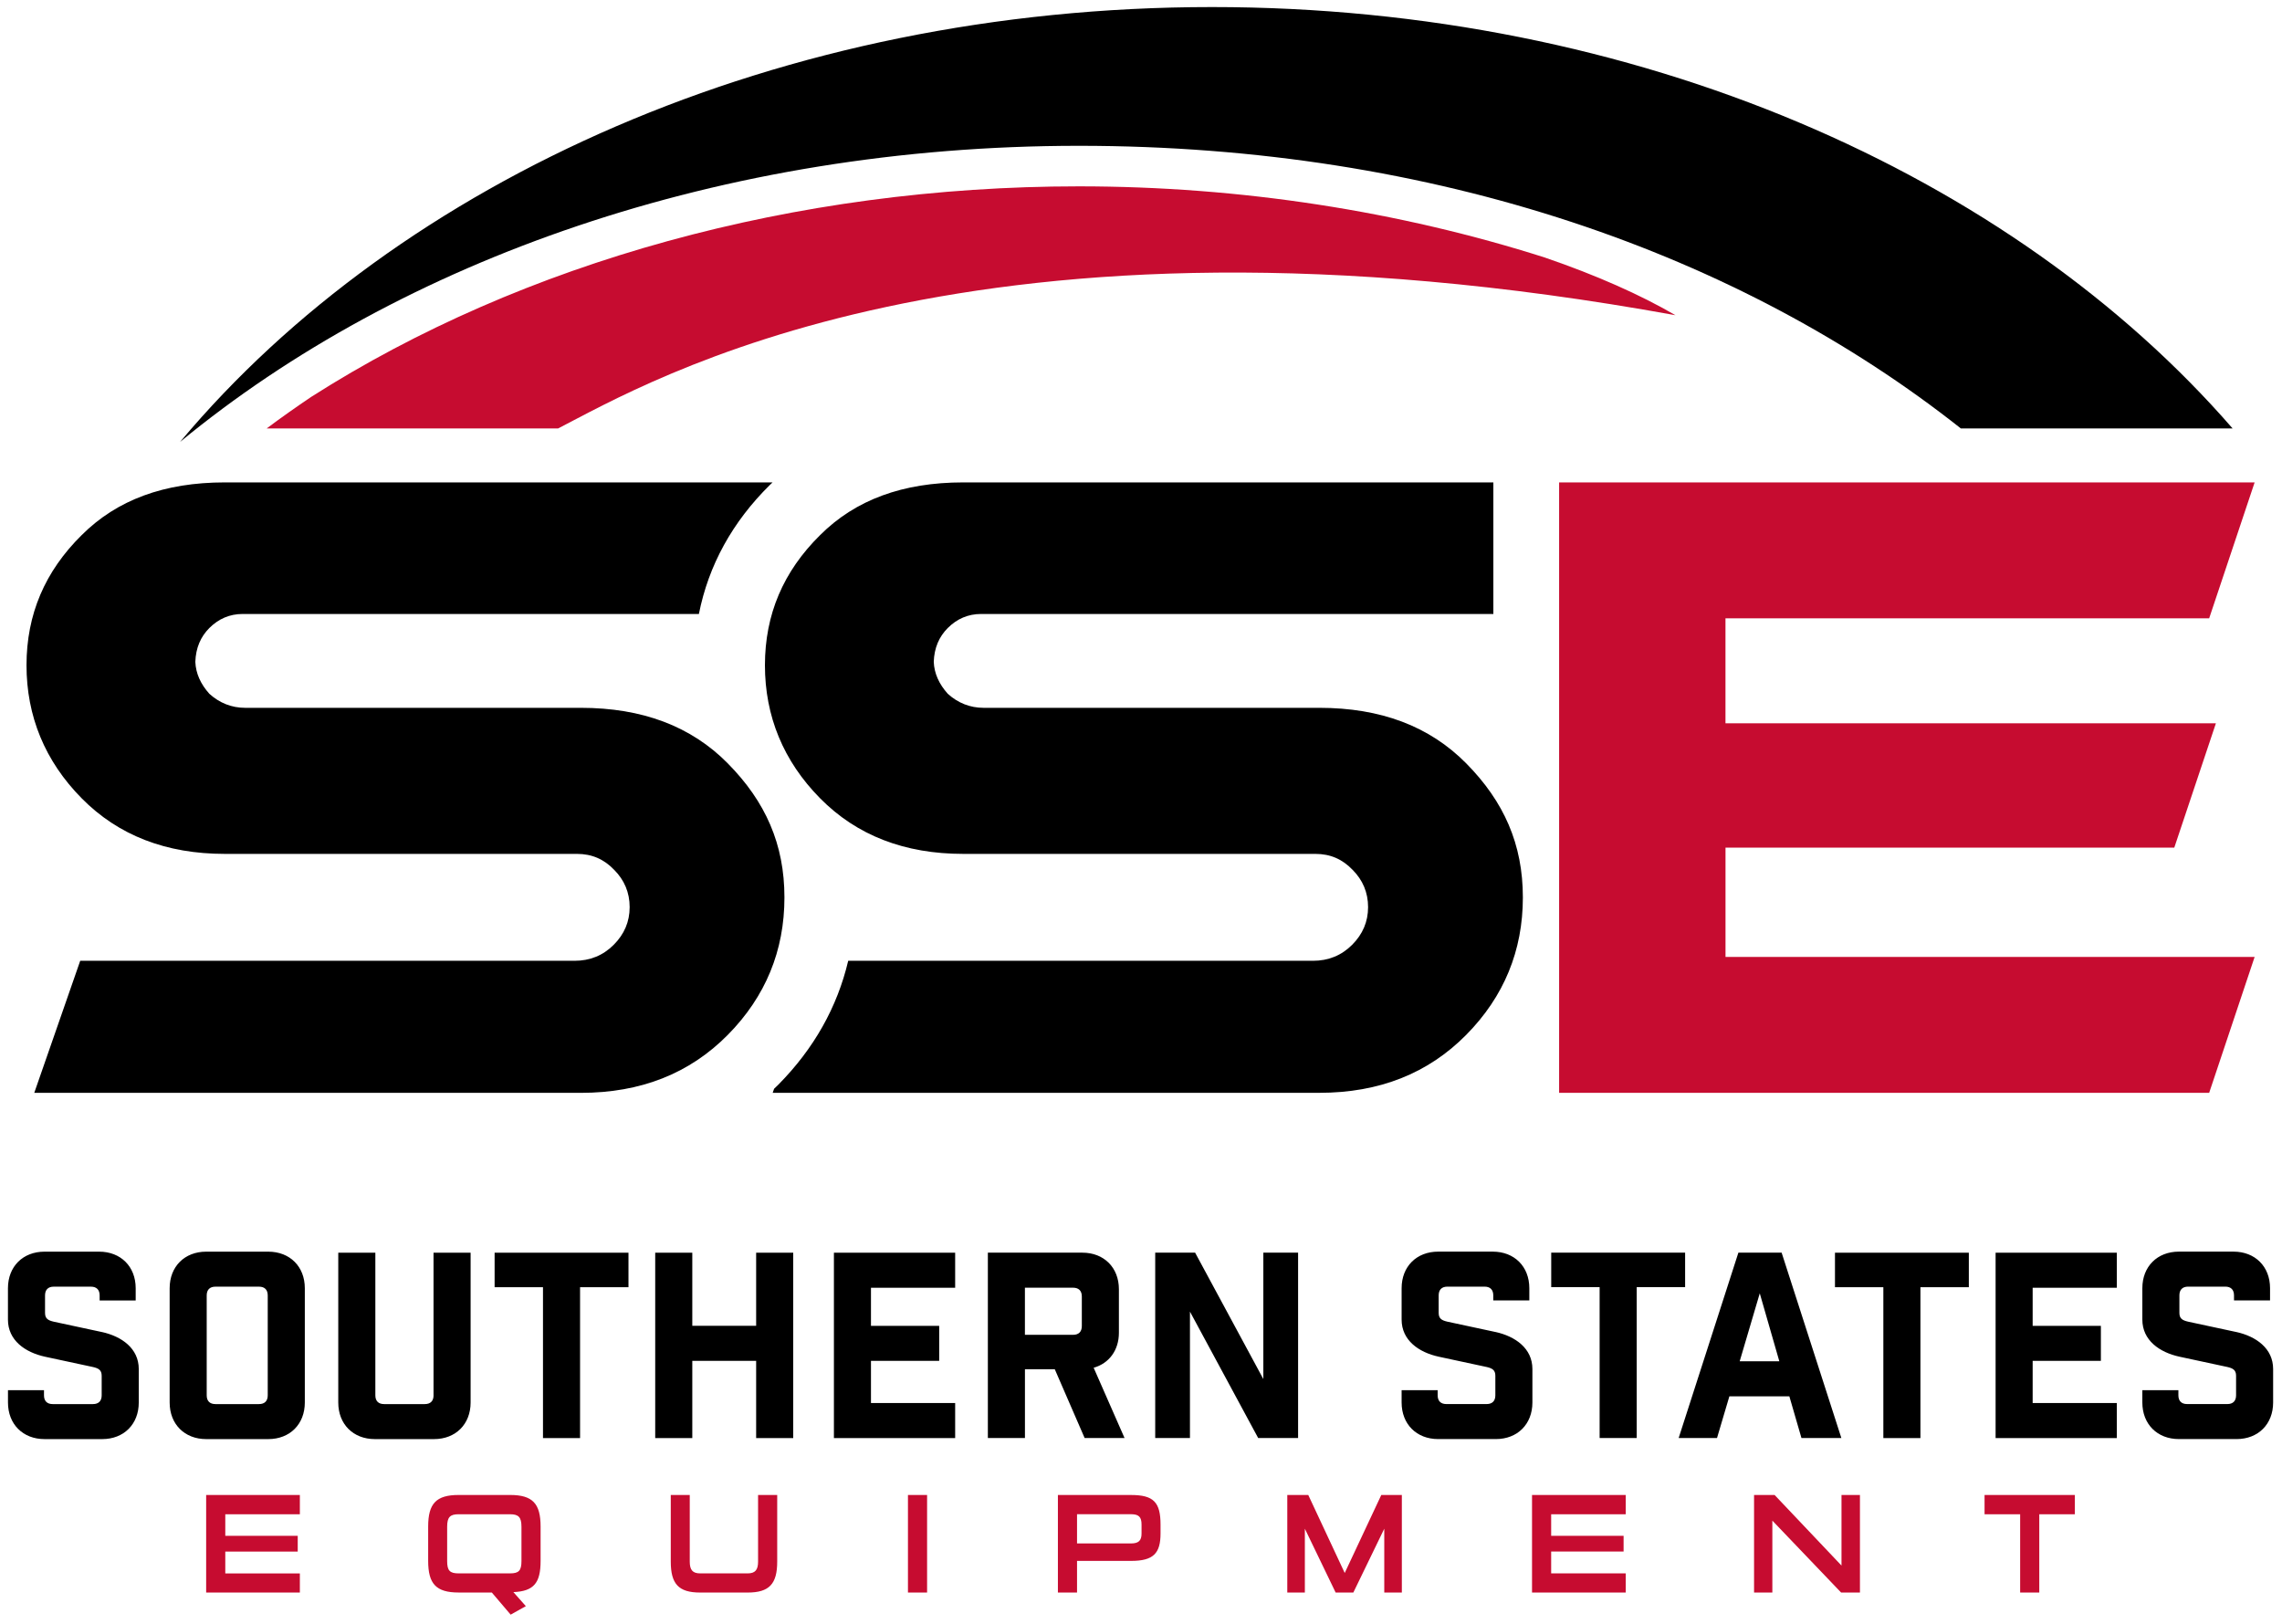
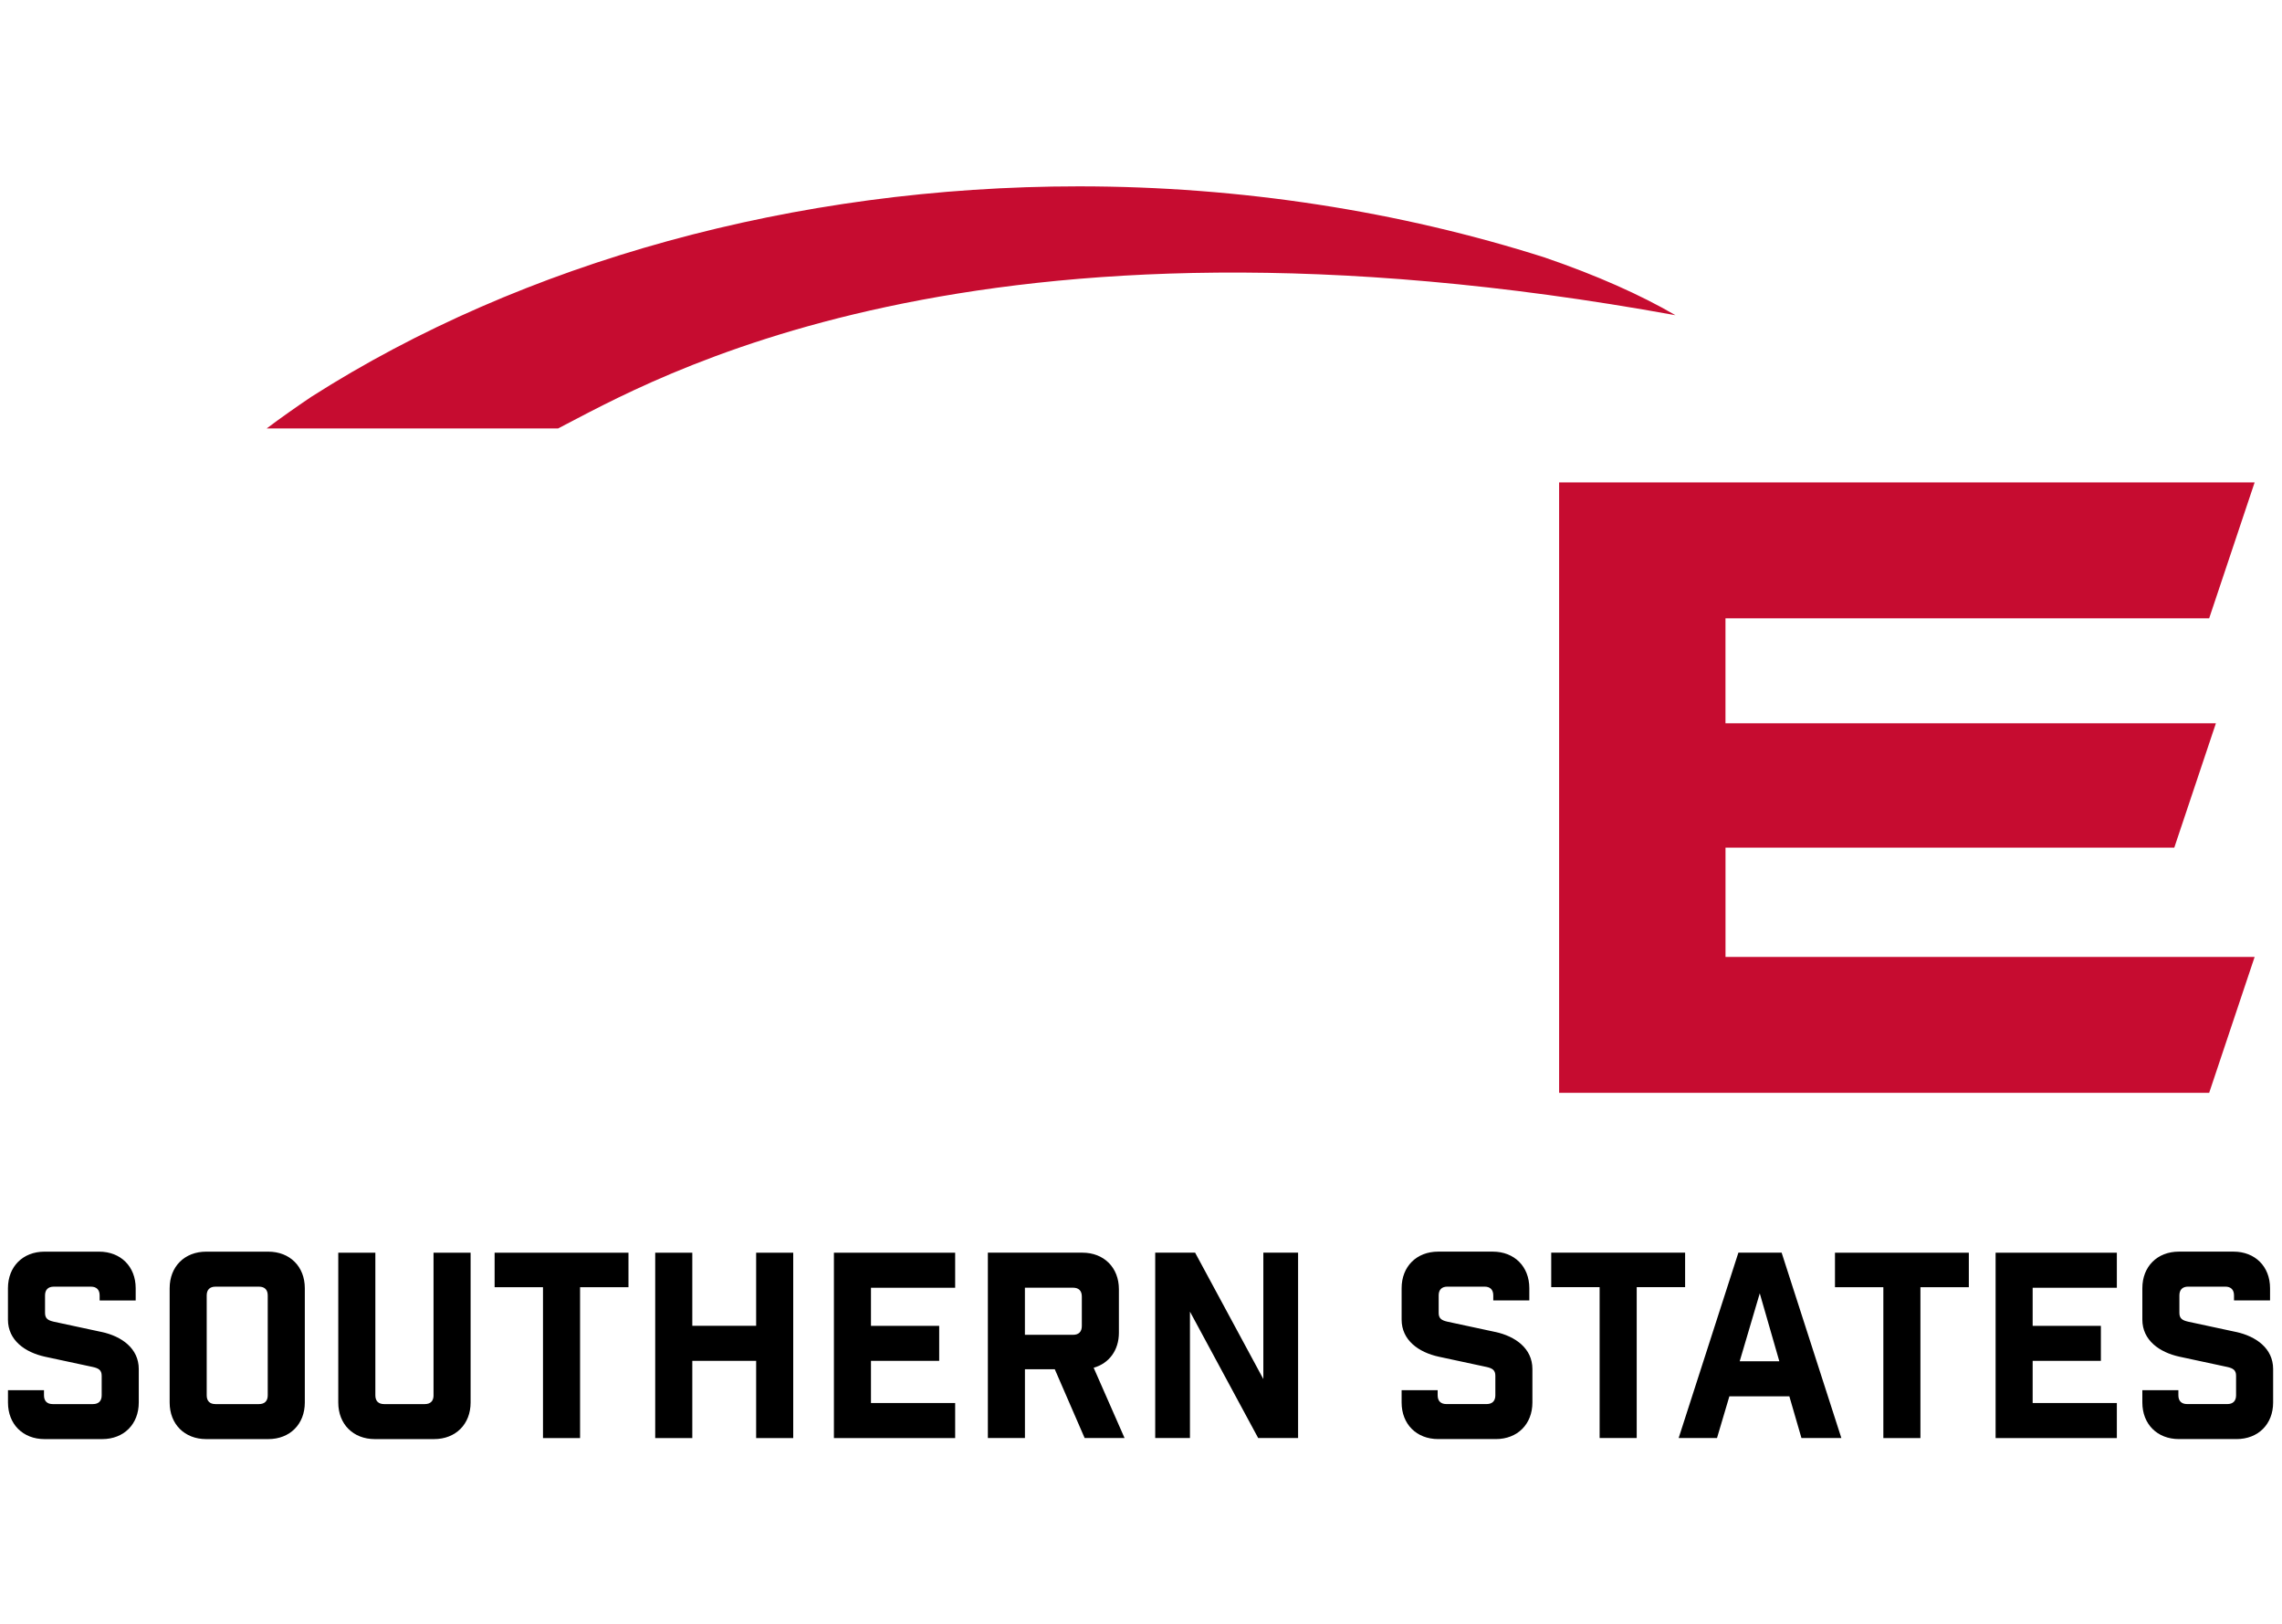
<svg xmlns="http://www.w3.org/2000/svg" id="Layer_1" viewBox="0 0 792 563.58">
  <defs>
    <style>.cls-1{fill:#c60c30;}</style>
  </defs>
-   <path class="cls-1" d="m315.12,552.67h6.64v-33.85h-6.64v33.85Zm-243.57,0h32.52v-6.64h-25.88v-7.58h25.14v-5.46h-25.14v-7.48h25.88v-6.69h-32.52v33.85Zm191.55-10.73c0,2.85-.99,4.08-3.59,4.08h-16.53c-2.61,0-3.59-1.23-3.59-4.08v-23.13h-6.59v23.13c0,7.68,2.66,10.73,10.18,10.73h16.53c7.53,0,10.23-3.05,10.23-10.73v-23.13h-6.64v23.13Zm-86.06-23.13h-17.86c-7.82,0-10.58,3-10.58,10.97v11.91c0,7.97,2.75,10.97,10.58,10.97h11.51l6.54,7.68,5.27-2.95-4.33-4.87c7.13-.3,9.45-3.2,9.45-10.83v-11.91c0-7.97-2.75-10.97-10.58-10.97Zm3.94,22.93c0,3.35-.93,4.28-3.99,4.28h-17.81c-3.05,0-3.99-.93-3.99-4.28v-11.91c0-3.35,1.03-4.33,3.99-4.33h17.81c2.95,0,3.99.98,3.99,4.33v11.91Zm350.73,10.92h32.52v-6.64h-25.88v-7.58h25.14v-5.46h-25.14v-7.48h25.88v-6.69h-32.52v33.85Zm107.41-9.35l-23.22-24.5h-7.13v33.85h6.35v-24.95l23.86,24.95h6.54v-33.85h-6.4v24.5Zm49.65-24.5v6.69h12.35v27.16h6.64v-27.16h12.35v-6.69h-31.34Zm-296.22,0h-25.39v33.85h6.64v-10.97h18.75c7.77,0,10.23-2.61,10.23-9.54v-3.05c0-7.82-2.46-10.28-10.23-10.28Zm3.64,13.38c0,2.41-.98,3.44-3.64,3.44h-18.75v-10.14h18.75c2.66,0,3.64.93,3.64,3.59v3.1Zm70.51,13.68l-12.65-27.06h-7.28v33.85h6.1v-22.14l10.68,22.14h6.15l10.73-22.14v22.14h6.1v-33.85h-7.13l-12.69,27.06Z" />
  <path d="m262.43,460.1h-22.16v-25.37h-12.87v64.33h12.87v-26.8h22.16v26.8h12.87v-64.33h-12.87v25.37Zm-169.33-25.73h-21.53c-7.51,0-12.69,5.18-12.69,12.69v39.67c0,7.51,5.18,12.69,12.69,12.69h21.53c7.51,0,12.69-5.18,12.69-12.69v-39.67c0-7.51-5.18-12.69-12.69-12.69Zm-.18,49.86c0,1.97-1.07,3.04-3.04,3.04h-15.1c-1.97,0-3.04-1.07-3.04-3.04v-34.67c0-1.97,1.07-3.04,3.04-3.04h15.1c1.97,0,3.04,1.07,3.04,3.04v34.67Zm196.5,14.83h42.08v-12.15h-29.22v-14.65h23.68v-12.15h-23.68v-13.22h29.22v-12.15h-42.08v64.33Zm-138.95-14.83c0,1.97-1.07,3.04-3.04,3.04h-14.12c-1.97,0-3.04-1.07-3.04-3.04v-49.5h-12.87v52c0,7.51,5.18,12.69,12.69,12.69h20.55c7.51,0,12.69-5.18,12.69-12.69v-52h-12.87v49.5Zm-115.18-21.98l-16.62-3.57c-1.97-.45-3.04-1.07-3.04-3.04v-6.08c0-1.97,1.07-3.04,3.04-3.04h12.87c1.97,0,3.04,1.07,3.04,3.04v1.75h12.51v-4.25c0-7.51-5.18-12.69-12.69-12.69H15.45c-7.51,0-12.69,5.18-12.69,12.69v10.9c0,7.15,5.9,11.35,12.87,12.87l16.62,3.57c1.97.45,3.04,1.07,3.04,3.04v6.79c0,1.97-1.07,3.04-3.04,3.04h-13.94c-1.97,0-3.04-1.07-3.04-3.04v-1.78H2.77v4.28c0,7.51,5.18,12.69,12.69,12.69h20.01c7.51,0,12.69-5.18,12.69-12.69v-11.62c0-7.15-5.9-11.35-12.87-12.87Zm136.36-15.55h16.8v52.36h12.87v-52.36h16.8v-11.97h-46.46v11.97Zm520.95,52.36h42.08v-12.15h-29.22v-14.65h23.68v-12.15h-23.68v-13.22h29.22v-12.15h-42.08v64.33Zm-55.76-52.36h16.8v52.36h12.87v-52.36h16.8v-11.97h-46.46v11.97Zm-248.51,15.81v-15.1c0-7.51-5.18-12.69-12.69-12.69h-32.79v64.33h12.87v-23.86h10.36l10.36,23.86h13.85l-10.72-24.39c5.36-1.52,8.76-6.08,8.76-12.15Zm-12.87-2.32c0,1.97-1.07,3.04-3.04,3.04h-16.71v-16.35h16.71c1.97,0,3.04,1.07,3.04,3.04v10.28Zm400.59,2.05l-16.62-3.57c-1.97-.45-3.04-1.07-3.04-3.04v-6.08c0-1.97,1.07-3.04,3.04-3.04h12.87c1.97,0,3.04,1.07,3.04,3.04v1.75h12.51v-4.25c0-7.51-5.18-12.69-12.69-12.69h-18.94c-7.51,0-12.69,5.18-12.69,12.69v10.9c0,7.15,5.9,11.35,12.87,12.87l16.62,3.57c1.97.45,3.04,1.07,3.04,3.04v6.79c0,1.97-1.07,3.04-3.04,3.04h-13.94c-1.97,0-3.04-1.07-3.04-3.04v-1.78h-12.51v4.28c0,7.51,5.18,12.69,12.69,12.69h20.01c7.51,0,12.69-5.18,12.69-12.69v-11.62c0-7.15-5.9-11.35-12.87-12.87Zm-172.72-27.52l-20.73,64.33h13.31l4.29-14.47h20.82l4.2,14.47h13.85l-20.73-64.33h-15.01Zm.45,37.7l6.97-23.59,6.79,23.59h-13.76Zm-18.95-37.7h-46.46v11.97h16.8v52.36h12.87v-52.36h16.8v-11.97Zm-146.37,43.87l-23.68-43.87h-13.85v64.33h12.06v-43.87l23.68,43.87h13.85v-64.33h-12.06v43.87Zm80.51-16.35l-16.62-3.57c-1.97-.45-3.04-1.07-3.04-3.04v-6.08c0-1.97,1.07-3.04,3.04-3.04h12.87c1.97,0,3.04,1.07,3.04,3.04v1.75h12.51v-4.25c0-7.51-5.18-12.69-12.69-12.69h-18.94c-7.51,0-12.69,5.18-12.69,12.69v10.9c0,7.15,5.9,11.35,12.87,12.87l16.62,3.57c1.97.45,3.04,1.07,3.04,3.04v6.79c0,1.97-1.07,3.04-3.04,3.04h-13.94c-1.97,0-3.04-1.07-3.04-3.04v-1.78h-12.51v4.28c0,7.51,5.18,12.69,12.69,12.69h20.01c7.51,0,12.69-5.18,12.69-12.69v-11.62c0-7.15-5.9-11.35-12.87-12.87Z" />
-   <path d="m252.61,264.94c-12.76-12.93-29.71-19.3-51.03-19.3h-116.5c-4.7,0-8.9-1.68-12.42-4.87-3.02-3.36-4.7-7.05-4.87-11.08.17-4.87,1.85-8.73,4.87-11.75,3.19-3.19,7.05-4.87,11.58-4.87h158.32c3.35-16.89,11.61-31.92,24.64-44.78.3-.3.62-.58.93-.88H78.03c-20.98,0-37.43,6.04-49.69,18.3-12.76,12.59-19.14,27.53-19.14,45.16s6.38,33.24,19.14,46.16c12.76,12.93,29.38,19.3,49.69,19.3h122.21c5.2,0,9.4,1.85,12.92,5.54,3.53,3.53,5.37,7.89,5.37,12.93s-1.85,9.4-5.54,13.09c-3.69,3.69-8.22,5.54-13.6,5.54H27.84l-15.95,45.83h189.69c20.82,0,37.77-6.72,51.03-20.14,13.09-13.26,19.64-29.21,19.64-47.67s-6.55-33.24-19.64-46.5Zm205.25-19.3h-116.5c-4.7,0-8.9-1.68-12.42-4.87-3.02-3.36-4.7-7.05-4.87-11.08.17-4.87,1.85-8.73,4.87-11.75,3.19-3.19,7.05-4.87,11.58-4.87h177.77v-45.66h-183.98c-20.98,0-37.43,6.04-49.69,18.3-12.76,12.59-19.14,27.53-19.14,45.16s6.38,33.24,19.14,46.16c12.76,12.93,29.38,19.3,49.69,19.3h122.21c5.2,0,9.4,1.85,12.92,5.54,3.53,3.53,5.37,7.89,5.37,12.93s-1.85,9.4-5.54,13.09c-3.69,3.69-8.22,5.54-13.6,5.54h-161.29c-3.79,16.08-11.89,30.48-24.25,42.99-.48.49-.98.95-1.47,1.42l-.49,1.41h189.69c20.82,0,37.77-6.72,51.03-20.14,13.09-13.26,19.64-29.21,19.64-47.67s-6.55-33.24-19.64-46.5c-12.76-12.93-29.71-19.3-51.03-19.3ZM420.66,2.45C270.58,2.45,138.61,62.53,62.5,153.36c76.52-63.05,187.9-102.76,311.92-102.76s229.84,37.76,306.13,98.09h94.31C698.18,60.47,568.16,2.45,420.66,2.45Z" />
  <path class="cls-1" d="m598.84,294.15h155.78l14.44-43.14h-170.21v-36.43h167.87l15.78-47.17h-241.39v211.85h225.61l15.78-47.17h-183.64v-37.94Zm-62.5-204.72c-50.63-16.14-105.75-24.76-161.92-24.76-98.45,0-193.03,26.26-266.36,73.03-5.23,3.52-10.41,7.17-15.52,10.99h101.15c31.02-15.9,144.09-83.59,387.8-39.3-12.09-7.05-27.37-13.85-45.15-19.95Z" />
</svg>